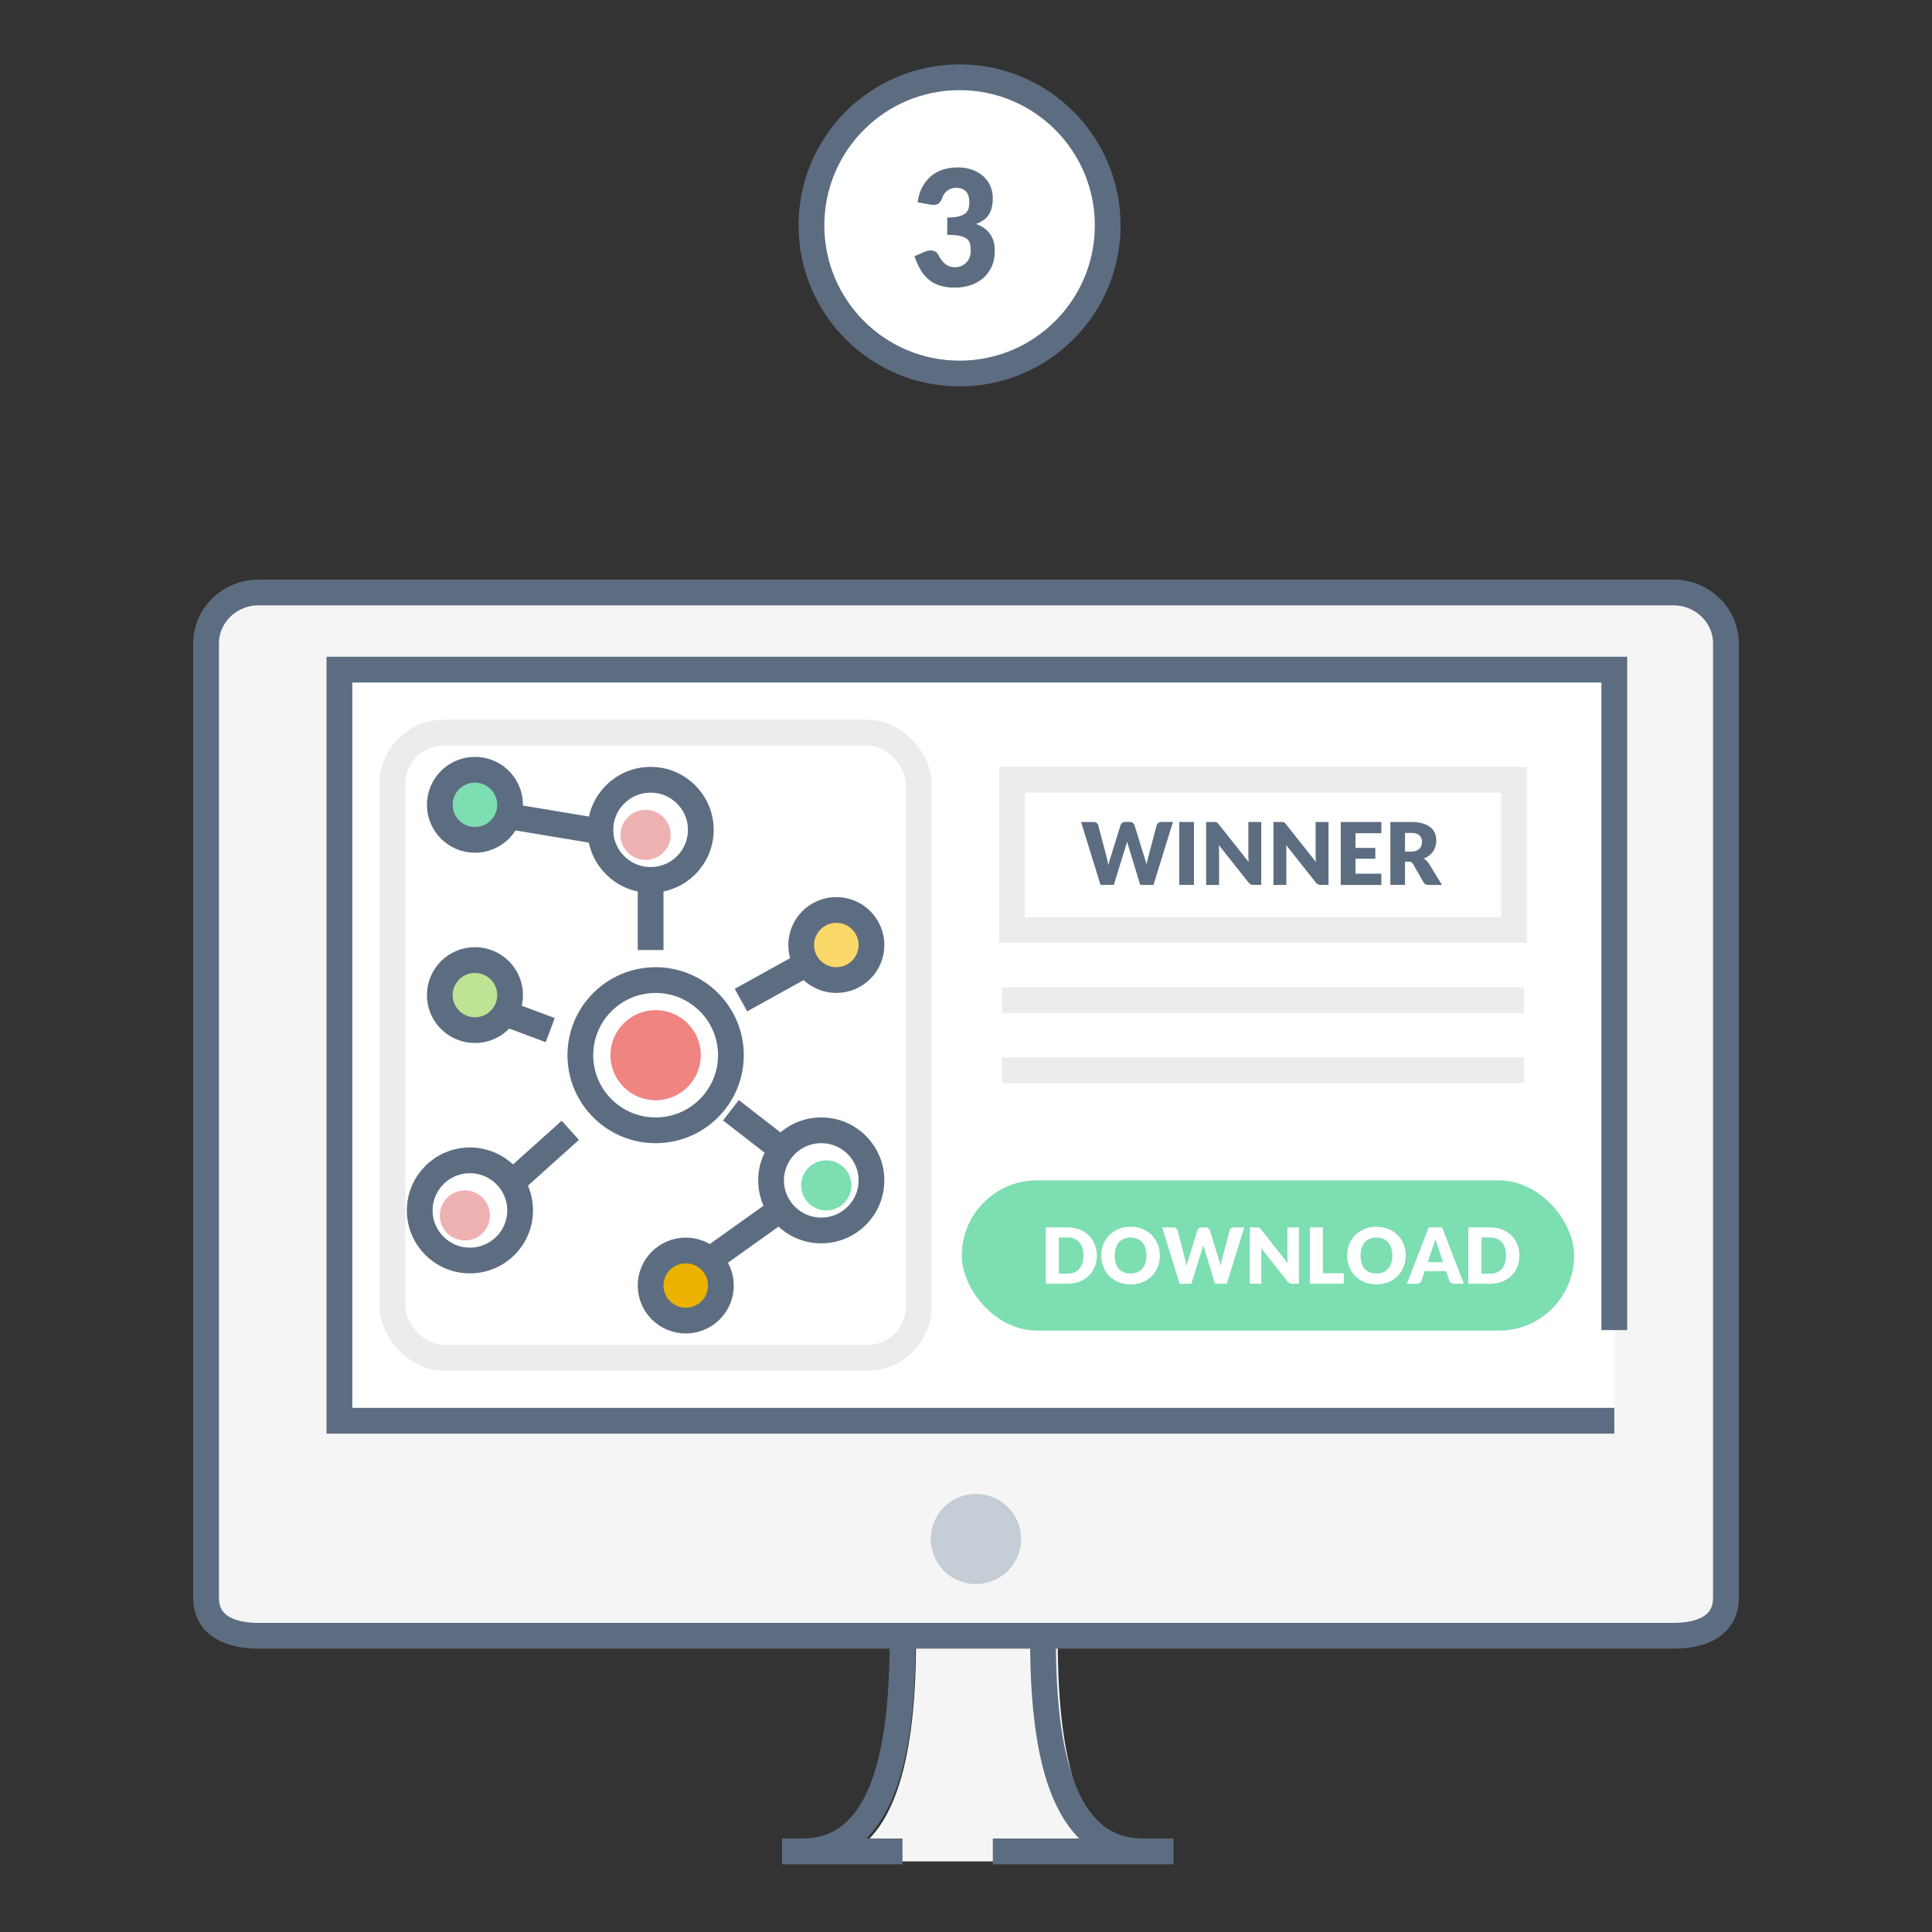
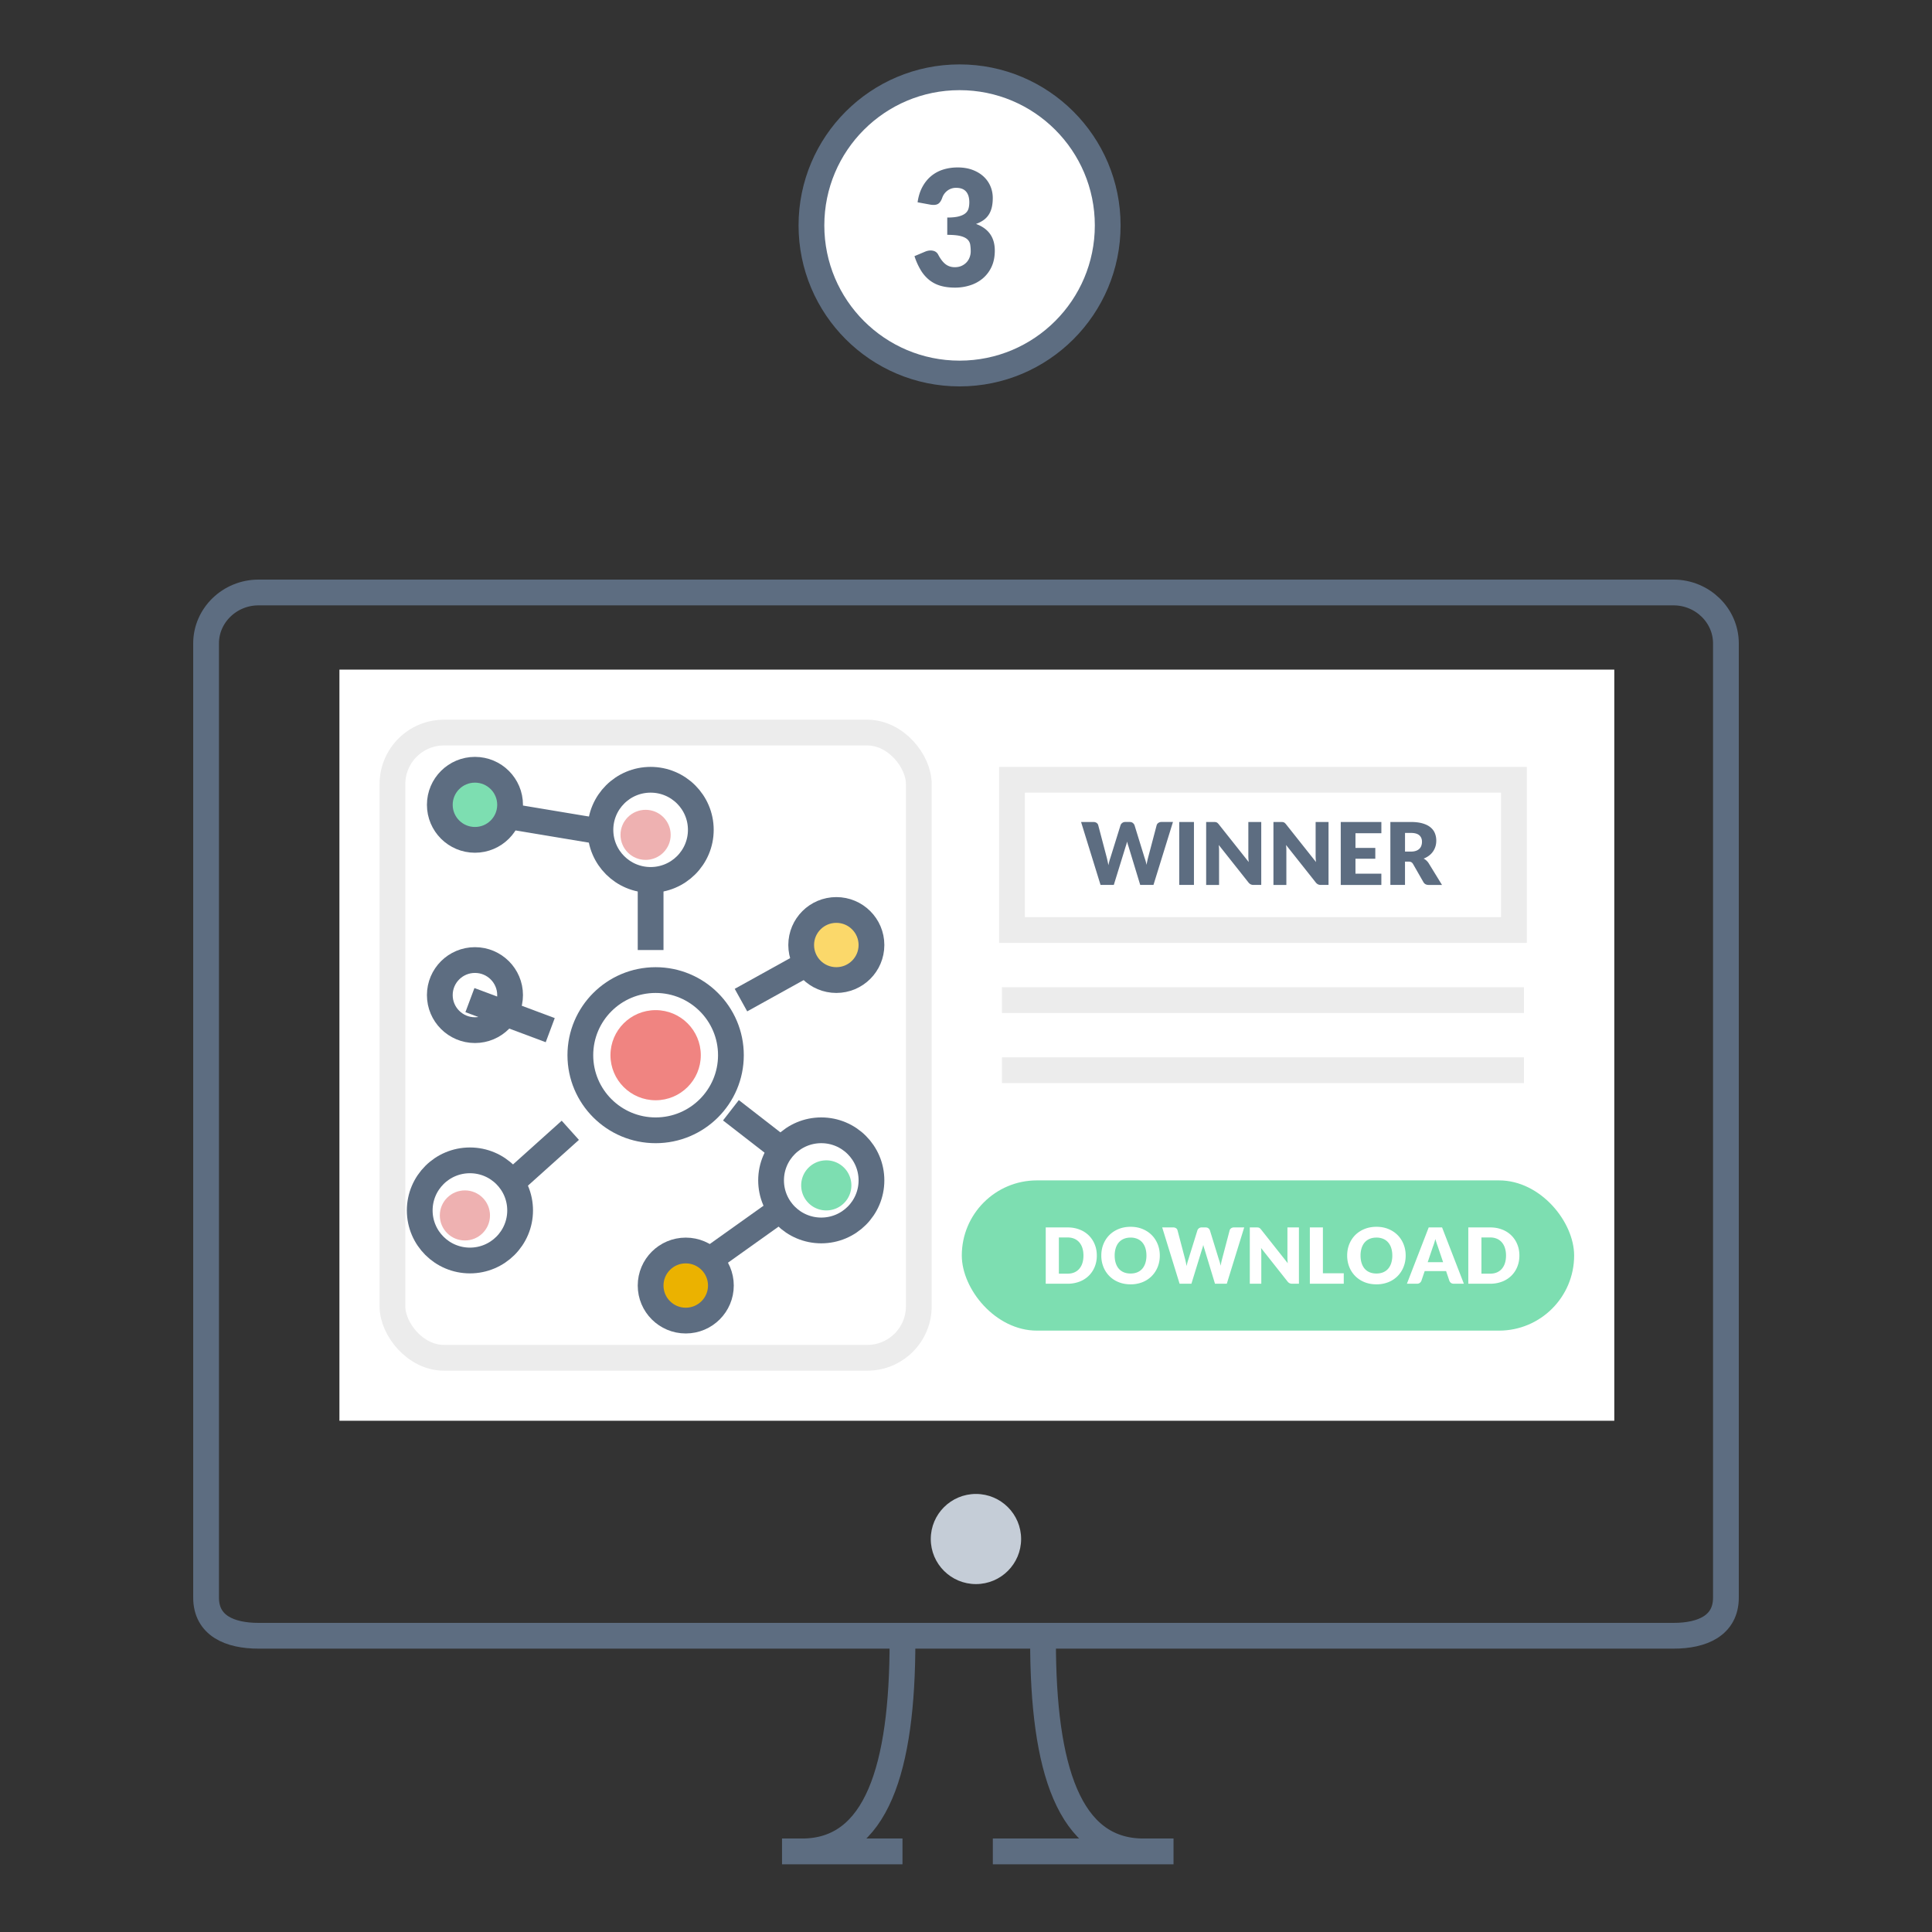
<svg xmlns="http://www.w3.org/2000/svg" xmlns:xlink="http://www.w3.org/1999/xlink" width="150" height="150" viewBox="0 0 150 150">
  <rect x="0" y="0" width="150" height="150" fill="#333333" stroke="none" />
  <title>project-steps-step-3</title>
  <defs>
    <rect id="a" x="13.47" y="10.664" width="42.866" height="50.542" rx="4" />
  </defs>
  <g fill="none" fill-rule="evenodd">
    <g transform="translate(63 6)">
      <ellipse stroke="#5D6D81" stroke-width="2" fill="#FFF" cx="11.501" cy="11.5" rx="11.501" ry="11.5" />
      <path d="M8.241 9.707c.065-.455.188-.852.371-1.19.183-.339.41-.62.681-.846a2.73 2.73 0 0 1 .932-.505c.35-.11.726-.166 1.128-.166.434 0 .82.064 1.157.191.338.128.624.3.857.517.233.217.41.47.53.755.121.286.181.588.181.906 0 .288-.028.542-.084.761-.056.22-.14.41-.25.57a1.56 1.56 0 0 1-.41.408 2.48 2.48 0 0 1-.558.279c.973.355 1.46 1.044 1.46 2.067 0 .485-.085.907-.254 1.266a2.59 2.59 0 0 1-.679.896 2.867 2.867 0 0 1-.985.536c-.374.12-.764.179-1.17.179-.418 0-.79-.047-1.116-.141a2.53 2.53 0 0 1-.868-.439 2.868 2.868 0 0 1-.667-.761A5.2 5.2 0 0 1 8 13.887l.832-.351c.217-.088.418-.11.603-.069a.567.567 0 0 1 .398.288c.181.347.373.599.576.755.203.157.441.235.715.235.209 0 .39-.036.545-.11a1.19 1.19 0 0 0 .386-.281 1.17 1.17 0 0 0 .232-.392c.053-.146.079-.294.079-.445a3.15 3.15 0 0 0-.04-.53.699.699 0 0 0-.22-.404c-.12-.112-.302-.199-.545-.26-.243-.06-.582-.09-1.016-.09V10.89c.365 0 .661-.029.886-.087.225-.059.4-.14.522-.242a.73.73 0 0 0 .244-.372c.04-.147.06-.307.06-.483 0-.36-.083-.636-.25-.83-.167-.194-.421-.292-.763-.292a1.09 1.09 0 0 0-.702.23 1.17 1.17 0 0 0-.395.566c-.085.23-.195.383-.332.458-.137.075-.332.092-.585.05l-.989-.182z" fill="#5D6D81" />
    </g>
    <g transform="translate(16 45.213)">
-       <path d="M113.931 81.787H4.069c-2.238 0-4.069-.79-4.069-2.963V4.739C0 2.565 1.831.787 4.069.787h109.862C116.169.787 118 2.565 118 4.74v74.085c0 2.173-1.831 2.963-4.069 2.963zM55.12 82.2c0 10.062-2.02 17.106-7.878 17.106h-1.817H75.82h-1.818c-5.857 0-7.877-7.044-7.877-17.106H55.12z" fill="#F5F5F5" />
      <path d="M118 78.824c0 2.173-1.831 2.963-4.069 2.963H4.069c-2.238 0-4.069-.79-4.069-2.963V4.739C0 2.565 1.831.787 4.069.787h109.862C116.169.787 118 2.565 118 4.74v74.085zM54.069 98.529h-9.353m30.396 0H61.083M64.98 82.2c0 9.857 1.999 16.329 7.794 16.329M54.069 82.2c0 9.857-1.999 16.329-7.794 16.329" stroke="#5D6D81" stroke-width="2" />
      <path fill="#FFF" d="M10.353 6.776h98.981v58.318H10.353z" />
      <rect width="47.542" height="11.664" rx="5.832" transform="translate(58.674 46.432)" fill="#7DDEB1" />
      <path d="M69.157 52.268c0 .316-.055.607-.164.874a2.046 2.046 0 0 1-.46.693 2.089 2.089 0 0 1-.716.456 2.532 2.532 0 0 1-.928.164H65.19v-4.371h1.698c.34 0 .65.055.928.165a2.03 2.03 0 0 1 1.176 1.148c.11.266.164.557.164.87zm-1.038 0c0-.216-.028-.411-.084-.585a1.25 1.25 0 0 0-.242-.443 1.049 1.049 0 0 0-.385-.279 1.309 1.309 0 0 0-.52-.097h-.677v2.81h.678c.194 0 .367-.032.519-.097.152-.065.28-.158.385-.279a1.25 1.25 0 0 0 .242-.442c.056-.174.084-.37.084-.588zm5.928 0c0 .316-.055.61-.164.882a2.126 2.126 0 0 1-.46.709 2.112 2.112 0 0 1-.716.473 2.433 2.433 0 0 1-.928.17c-.34 0-.65-.056-.93-.17a2.125 2.125 0 0 1-.719-.473 2.114 2.114 0 0 1-.462-.71 2.35 2.35 0 0 1-.163-.881c0-.316.054-.61.163-.882.11-.272.263-.508.462-.708.2-.2.439-.357.719-.471.28-.114.59-.171.93-.171.34 0 .65.057.928.172.28.115.518.273.716.473.198.2.351.436.46.708.11.272.164.565.164.879zm-1.038 0c0-.216-.028-.411-.084-.584a1.236 1.236 0 0 0-.242-.44 1.042 1.042 0 0 0-.385-.275 1.327 1.327 0 0 0-.52-.096c-.195 0-.37.032-.523.096a1.039 1.039 0 0 0-.387.276c-.105.12-.185.266-.241.439a1.89 1.89 0 0 0-.084.584c0 .218.028.413.084.586.056.173.136.32.241.44.105.12.234.211.387.274.153.063.328.095.524.095.194 0 .367-.032.519-.095.152-.063.28-.154.385-.274.105-.12.186-.267.242-.44a1.9 1.9 0 0 0 .084-.586zm7.59-2.184l-1.35 4.37h-.918l-.822-2.708a1.533 1.533 0 0 1-.045-.14 7.246 7.246 0 0 1-.042-.16l-.042.16a1.533 1.533 0 0 1-.045.14l-.834 2.709h-.918l-1.35-4.371h.852c.088 0 .161.02.22.06.06.04.098.093.116.159l.6 2.28c.018.072.036.15.054.235l.054.266c.036-.188.08-.355.132-.501l.708-2.28a.343.343 0 0 1 .33-.219h.3c.088 0 .159.02.213.061a.39.39 0 0 1 .123.158l.702 2.28c.052.14.096.299.132.477a7.191 7.191 0 0 1 .102-.477l.6-2.28a.285.285 0 0 1 .114-.153.355.355 0 0 1 .216-.066h.798zm4.25 0v4.37h-.527a.46.46 0 0 1-.197-.037.48.48 0 0 1-.157-.13l-2.061-2.607a3.718 3.718 0 0 1 .02.432v2.343h-.893v-4.371h.534a.86.86 0 0 1 .11.006.29.29 0 0 1 .082.022.27.27 0 0 1 .069.047c.022.02.047.047.075.08l2.079 2.626a3.617 3.617 0 0 1-.027-.468v-2.313h.894zm3.48 3.56v.81h-2.633v-4.37h1.014v3.56h1.62zm4.807-1.376c0 .316-.055.61-.164.882a2.126 2.126 0 0 1-.46.709 2.112 2.112 0 0 1-.716.473 2.433 2.433 0 0 1-.928.17c-.34 0-.65-.056-.93-.17a2.125 2.125 0 0 1-.719-.473 2.114 2.114 0 0 1-.462-.71 2.35 2.35 0 0 1-.163-.881c0-.316.054-.61.163-.882.11-.272.263-.508.462-.708.2-.2.439-.357.719-.471.28-.114.59-.171.93-.171.34 0 .65.057.928.172.28.115.518.273.716.473.198.2.351.436.46.708.11.272.164.565.164.879zm-1.038 0c0-.216-.028-.411-.084-.584a1.236 1.236 0 0 0-.242-.44 1.042 1.042 0 0 0-.385-.275 1.327 1.327 0 0 0-.52-.096c-.195 0-.37.032-.523.096a1.039 1.039 0 0 0-.387.276c-.105.12-.185.266-.241.439a1.89 1.89 0 0 0-.084.584c0 .218.028.413.084.586.056.173.136.32.241.44.105.12.234.211.387.274.153.063.328.095.524.095.194 0 .367-.032.519-.095.152-.063.28-.154.385-.274.105-.12.186-.267.242-.44a1.9 1.9 0 0 0 .084-.586zm3.945.516l-.405-1.197a8.212 8.212 0 0 1-.198-.603 4.723 4.723 0 0 1-.192.609l-.402 1.19h1.197zm1.61 1.67h-.785a.343.343 0 0 1-.213-.061.39.39 0 0 1-.123-.157l-.258-.762h-1.662l-.258.762a.365.365 0 0 1-.119.151.33.33 0 0 1-.211.068h-.792l1.692-4.371h1.038l1.692 4.37zm4.312-2.186c0 .316-.055.607-.164.874a2.046 2.046 0 0 1-.46.693 2.089 2.089 0 0 1-.716.456 2.532 2.532 0 0 1-.928.164h-1.698v-4.371h1.698c.34 0 .65.055.928.165a2.03 2.03 0 0 1 1.176 1.148c.11.266.164.557.164.87zm-1.038 0c0-.216-.028-.411-.084-.585a1.25 1.25 0 0 0-.242-.443 1.049 1.049 0 0 0-.385-.279 1.309 1.309 0 0 0-.52-.097h-.677v2.81h.678c.194 0 .367-.032.519-.097.152-.065.28-.158.385-.279a1.25 1.25 0 0 0 .242-.442c.056-.174.084-.37.084-.588z" fill="#FFF" />
      <path d="M61.792 32.435h40.528m-40.528 5.443h40.528M62.571 15.329h38.969v11.664H62.571z" stroke="#ECECEC" stroke-width="2" />
      <path d="M75.068 18.606l-1.513 4.887h-1.029l-.921-3.028a1.711 1.711 0 0 1-.05-.156 8.086 8.086 0 0 1-.048-.18 8.084 8.084 0 0 1-.047.18 1.711 1.711 0 0 1-.05.156l-.935 3.028h-1.029l-1.512-4.887h.954c.099 0 .181.023.247.067.067.045.11.104.13.178l.672 2.55a19.562 19.562 0 0 1 .121.56c.04-.21.09-.397.148-.56L71 18.85a.385.385 0 0 1 .37-.245h.336c.098 0 .178.023.238.07.06.045.107.104.138.175l.787 2.55c.058.156.108.334.148.533a8.024 8.024 0 0 1 .114-.534l.673-2.549a.319.319 0 0 1 .127-.17.399.399 0 0 1 .242-.075h.895zm1.63 4.887h-1.143v-4.887h1.143v4.887zm5.225-4.887v4.887h-.592a.516.516 0 0 1-.22-.042.539.539 0 0 1-.177-.145l-2.31-2.915a4.147 4.147 0 0 1 .024.483v2.62h-1.002v-4.888h.599c.05 0 .09.003.124.007a.303.303 0 0 1 .168.077.882.882 0 0 1 .084.09l2.33 2.936a4.035 4.035 0 0 1-.03-.524v-2.586h1.002zm5.224 0v4.887h-.591a.516.516 0 0 1-.22-.042.539.539 0 0 1-.177-.145l-2.31-2.915a4.147 4.147 0 0 1 .024.483v2.62H82.87v-4.888h.598c.05 0 .091.003.125.007a.303.303 0 0 1 .168.077.882.882 0 0 1 .084.09l2.33 2.936a4.035 4.035 0 0 1-.03-.524v-2.586h1.001zm2.091.872v1.14h1.54v.84h-1.54v1.163h2.01v.872h-3.153v-4.887h3.154v.872h-2.01zm4.304 1.426c.154 0 .286-.02.395-.059a.714.714 0 0 0 .267-.162.62.62 0 0 0 .151-.244.931.931 0 0 0 .047-.3c0-.214-.07-.382-.21-.503-.14-.12-.357-.181-.65-.181h-.457v1.449h.457zm2.414 2.59h-1.03c-.19 0-.326-.072-.41-.215l-.813-1.42a.393.393 0 0 0-.128-.132.399.399 0 0 0-.201-.042h-.29v1.808h-1.136v-4.887h1.594c.354 0 .656.037.906.11.25.072.454.173.612.303.158.13.273.283.344.46.072.176.108.368.108.576 0 .16-.021.309-.064.45a1.385 1.385 0 0 1-.496.71 1.644 1.644 0 0 1-.422.232 1.028 1.028 0 0 1 .383.346l1.043 1.7z" fill="#5D6D81" />
      <use fill="#FFF" xlink:href="#a" />
      <rect stroke="#ECECEC" stroke-width="2" x="14.47" y="11.664" width="40.866" height="48.542" rx="4" />
      <g transform="translate(16.588 14.551)">
        <path d="M17.926 4.665v9.331m14.029 0l-7.015 3.888m-21.043 0l6.235 2.333M3.897 34.99l7.794-6.998m19.484 3.888l-7.014-5.443m-3.897 13.219l10.911-7.776M3.897 3.11l14.029 2.333" stroke="#5D6D81" stroke-width="2" />
        <ellipse fill="#FFF" cx="17.926" cy="4.665" rx="3.897" ry="3.888" />
        <ellipse fill="#EEB1B1" cx="17.536" cy="5.054" rx="1.948" ry="1.944" />
        <ellipse stroke="#5D6D81" stroke-width="2" cx="17.926" cy="4.665" rx="3.897" ry="3.888" />
        <ellipse fill="#FFF" cx="31.175" cy="31.88" rx="3.897" ry="3.888" />
        <path d="M31.565 34.213c1.076 0 1.948-.87 1.948-1.944a1.946 1.946 0 0 0-1.948-1.944c-1.076 0-1.949.87-1.949 1.944 0 1.074.873 1.944 1.949 1.944z" fill="#7DDEB1" />
        <ellipse stroke="#5D6D81" stroke-width="2" cx="31.175" cy="31.88" rx="3.897" ry="3.888" />
        <ellipse fill="#FFF" cx="3.897" cy="34.213" rx="3.897" ry="3.888" />
        <ellipse fill="#EEB1B1" cx="3.507" cy="34.602" rx="1.948" ry="1.944" />
        <ellipse stroke="#5D6D81" stroke-width="2" cx="3.897" cy="34.213" rx="3.897" ry="3.888" />
        <ellipse fill="#EBB200" cx="20.654" cy="40.045" rx="2.728" ry="2.721" />
        <ellipse stroke="#5D6D81" stroke-width="2" cx="20.654" cy="40.045" rx="2.728" ry="2.721" />
        <ellipse fill="#FBD86A" cx="32.344" cy="13.607" rx="2.728" ry="2.721" />
        <ellipse stroke="#5D6D81" stroke-width="2" cx="32.344" cy="13.607" rx="2.728" ry="2.721" />
-         <ellipse fill="#BDE495" cx="4.287" cy="17.495" rx="2.728" ry="2.721" />
        <ellipse stroke="#5D6D81" stroke-width="2" cx="4.287" cy="17.495" rx="2.728" ry="2.721" />
        <ellipse fill="#7DDEB1" cx="4.287" cy="2.721" rx="2.728" ry="2.721" />
        <ellipse stroke="#5D6D81" stroke-width="2" cx="4.287" cy="2.721" rx="2.728" ry="2.721" />
        <ellipse fill="#FFF" cx="18.315" cy="22.161" rx="5.845" ry="5.832" />
        <ellipse fill="#F08481" cx="18.315" cy="22.161" rx="3.507" ry="3.499" />
        <ellipse stroke="#5D6D81" stroke-width="2" cx="18.315" cy="22.161" rx="5.845" ry="5.832" />
      </g>
-       <path stroke="#5D6D81" stroke-width="2" d="M109.334 65.093H10.353V6.776h98.981v51.279" />
      <ellipse fill="#C5CDD7" cx="59.772" cy="74.276" rx="3.507" ry="3.499" />
    </g>
  </g>
</svg>